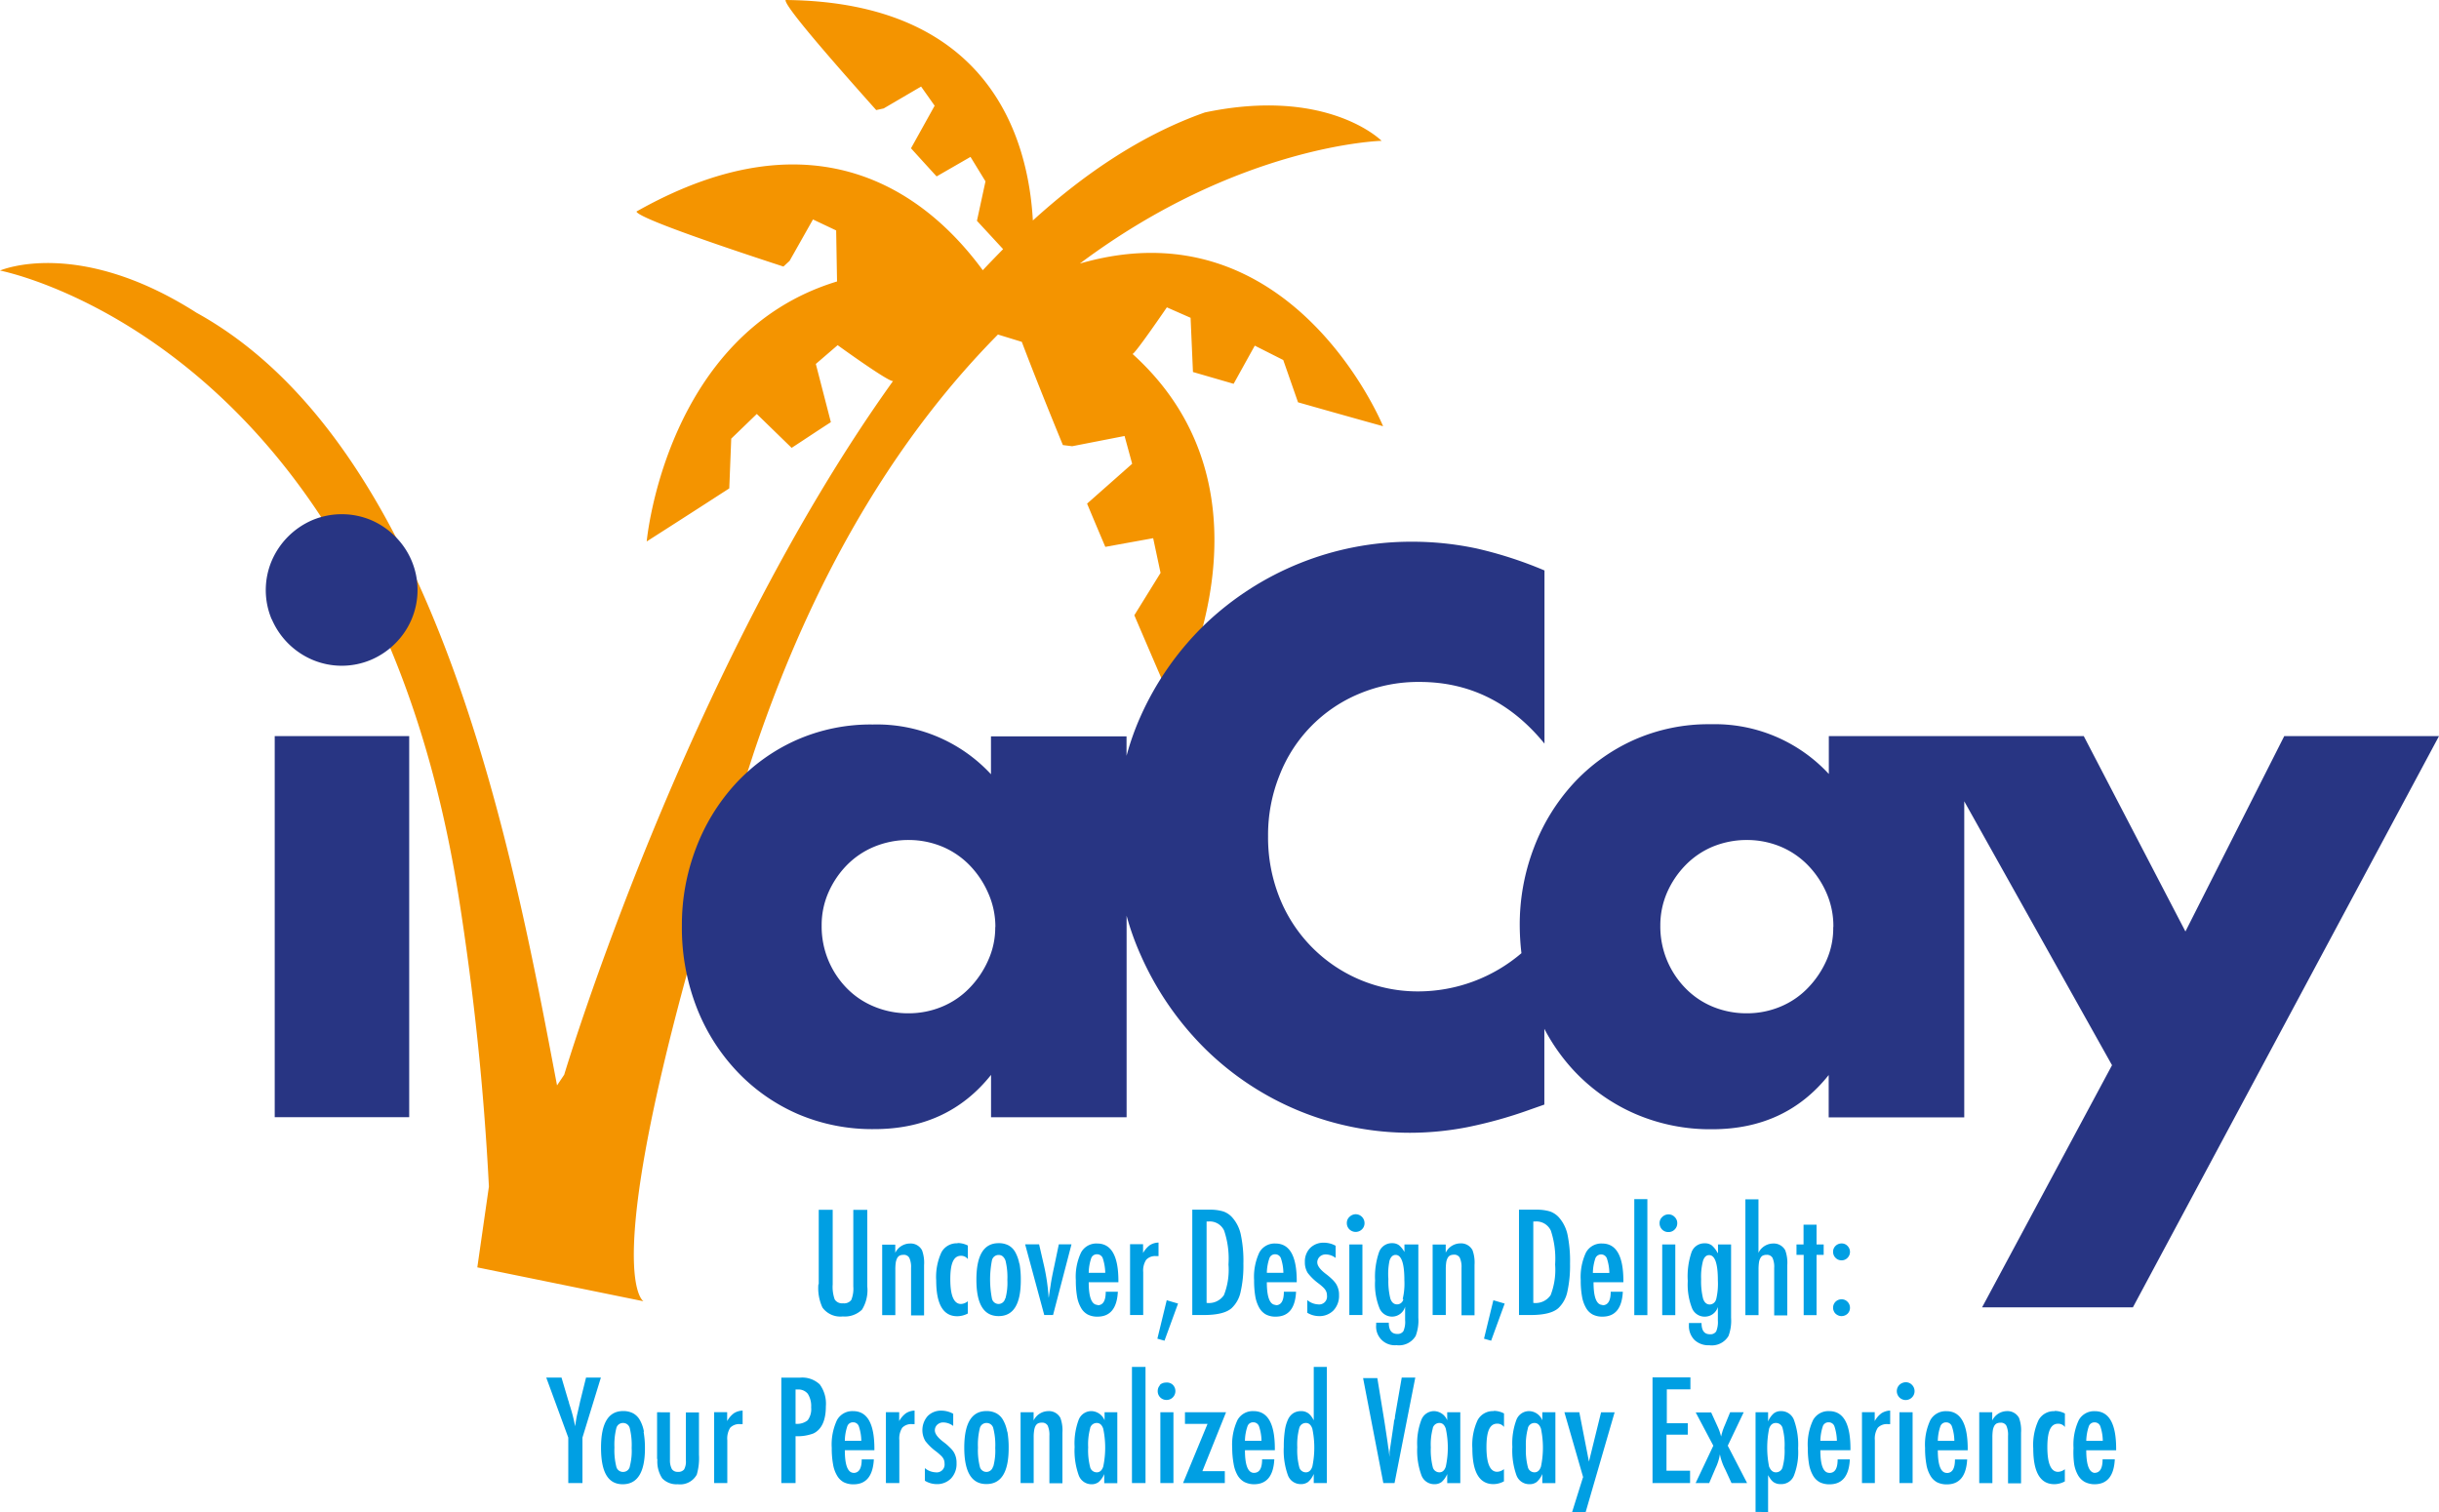
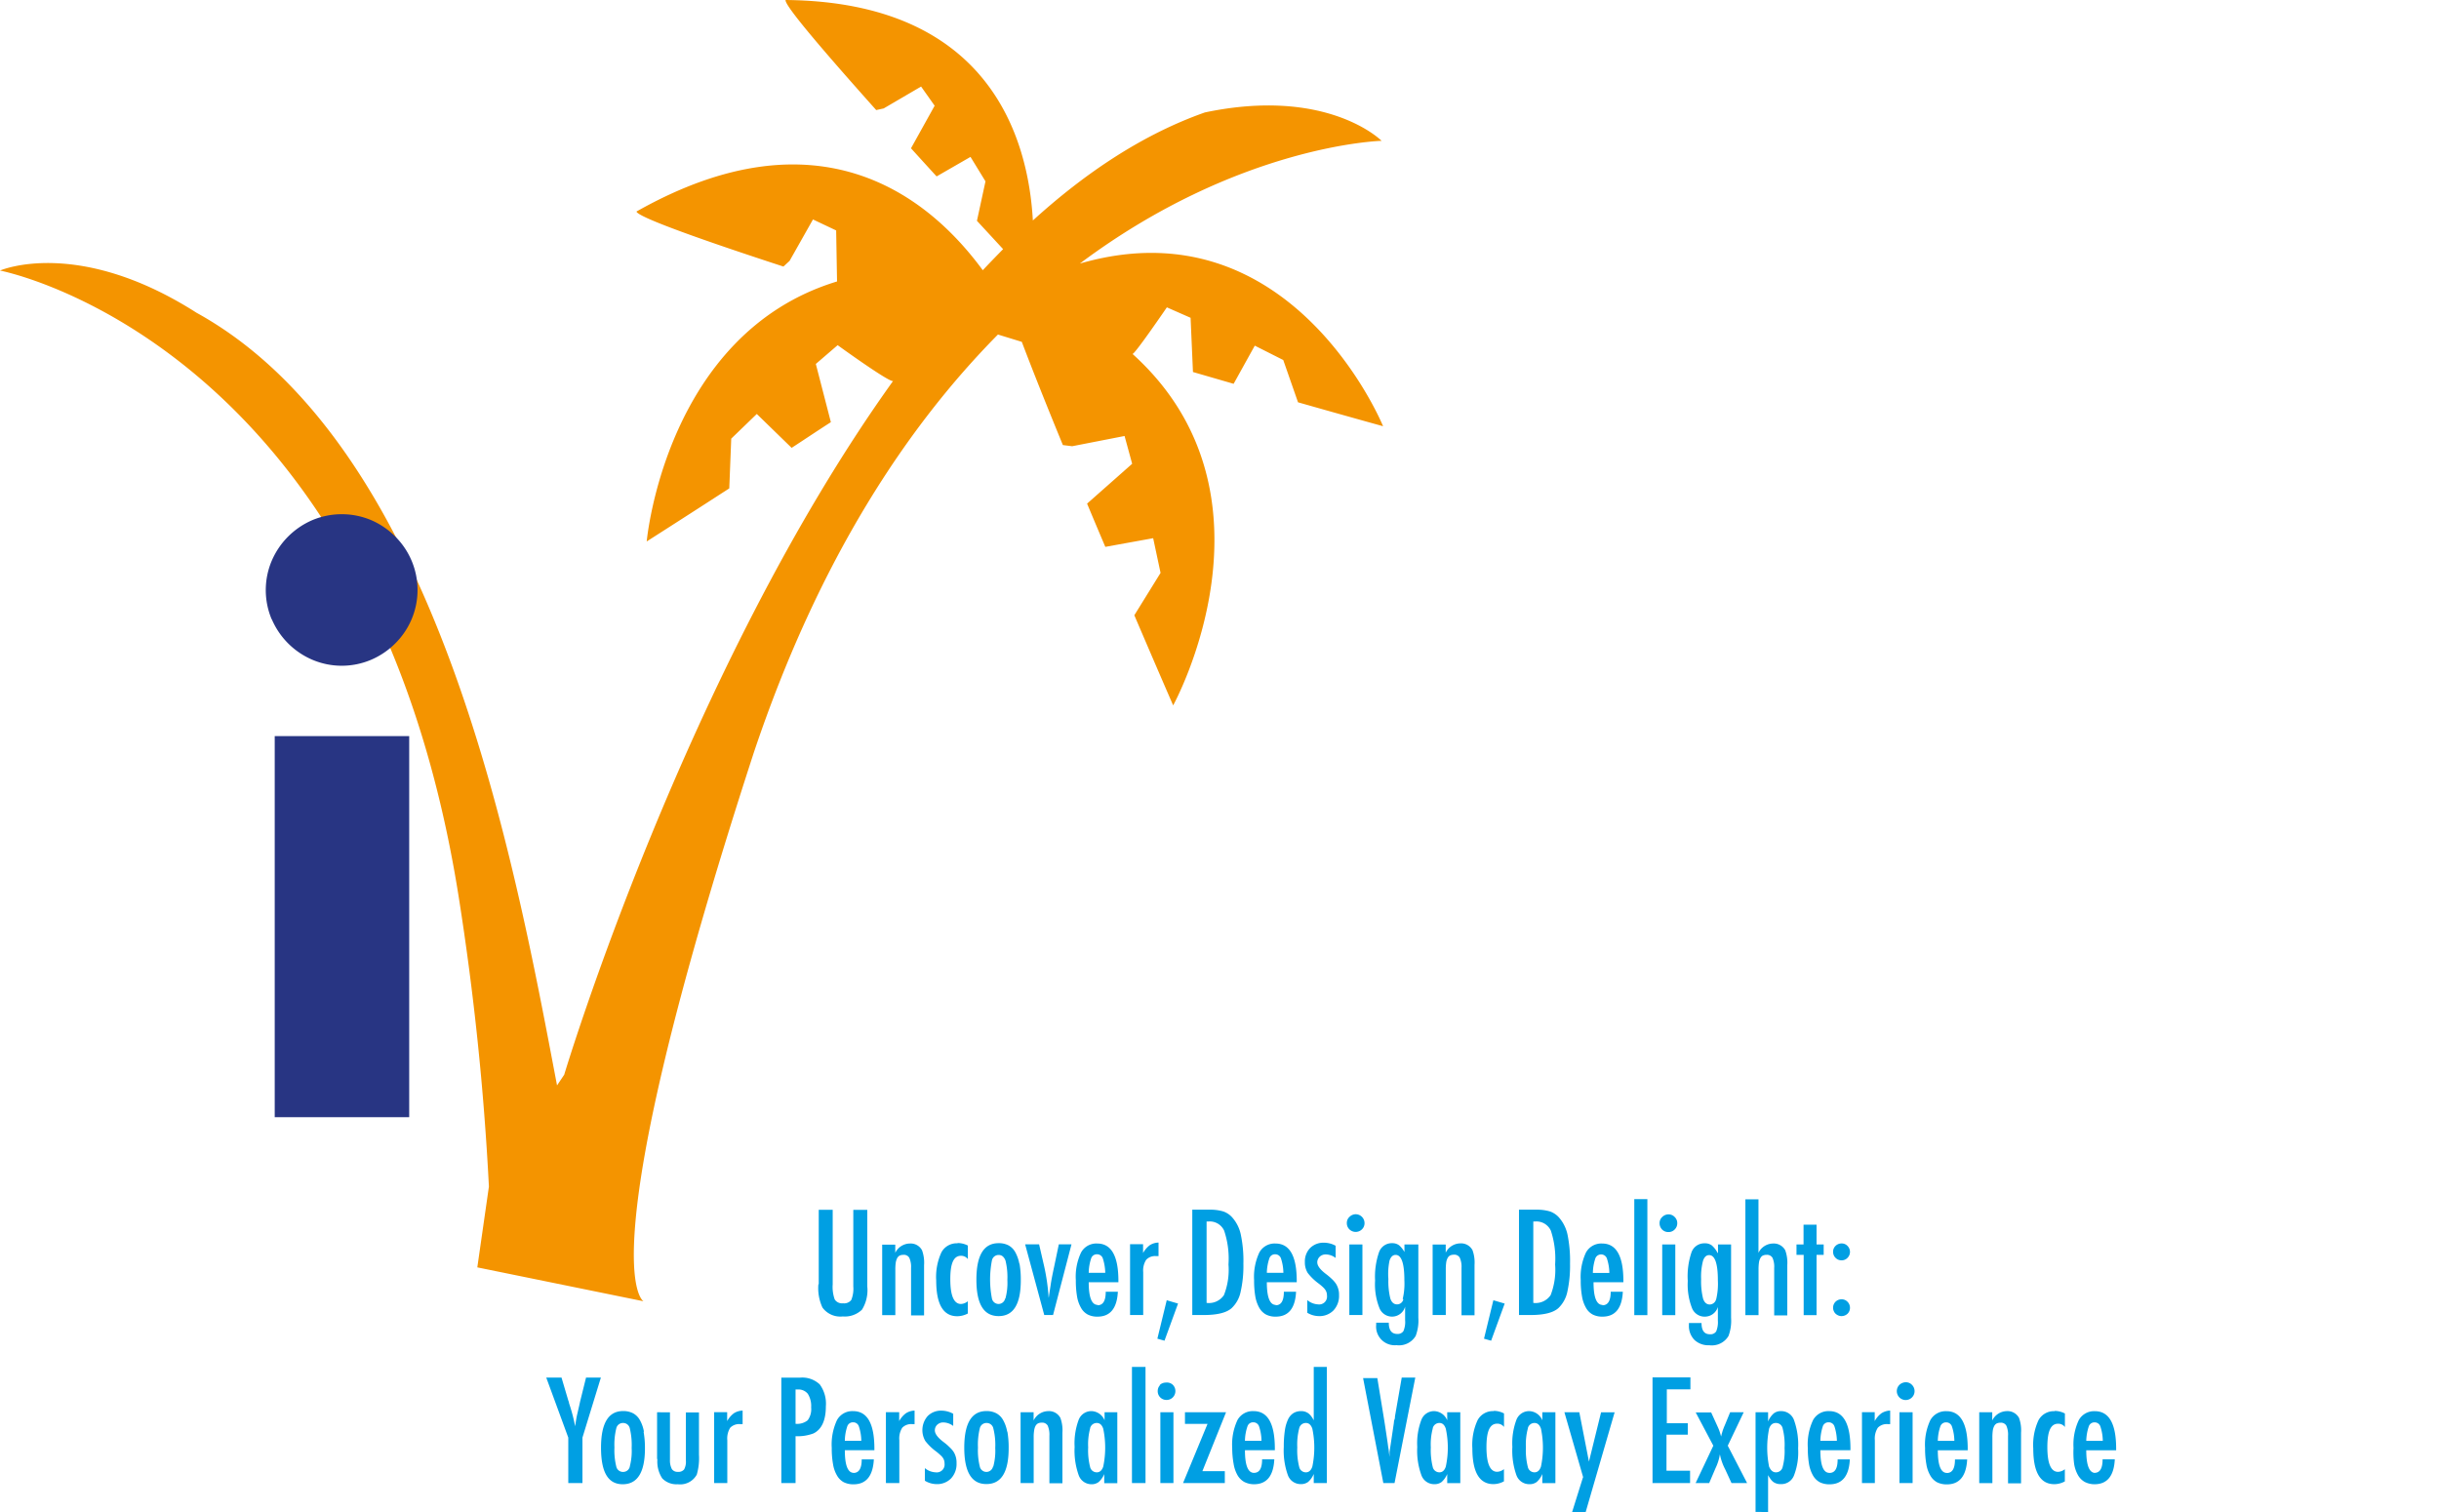
<svg xmlns="http://www.w3.org/2000/svg" viewBox="0 0 359.83 223.09">
  <defs>
    <style>.cls-1{fill:#f49400;}.cls-2{fill:#283583;}.cls-3{fill:#009fe3;}</style>
  </defs>
  <title>ivacay_logo</title>
  <g id="Слой_2" data-name="Слой 2">
    <g id="Слой_1-2" data-name="Слой 1">
      <path class="cls-1" d="M0,39.92s11.41-5,29,6.23c35.9,19.82,47,81.5,53.18,114l1.06-1.58S101.09,99,131.76,56.21c-.47.31-8.18-5.28-8.18-5.28l-3.22,2.77,2.22,8.59c-2,1.28-3.89,2.56-5.79,3.79l-5.14-5-3.77,3.64-.29,7.34c-7.09,4.59-12.18,7.83-12.18,7.83s2.75-30.67,28.08-38.36L123.36,34l-3.42-1.62-3.45,6.11-.91.84C104,35.55,94.09,32.05,93.9,31.21c27-15.27,43.17-2.14,51.09,8.66,1-1.06,2-2.09,3-3.11l-3.86-4.18,1.26-5.82-2.21-3.61-5,2.88c-1.24-1.35-2.51-2.75-3.78-4.15l3.49-6.28-2-2.83L130.37,16l-1.1.24C121.91,8,115.66.75,115.9,0c30.2.28,35.81,20.54,36.48,32.53,7.9-7.18,16.38-12.77,25.38-15.94,18.16-3.81,26.07,4.19,26.07,4.19s-21,.51-44.52,18.11c31.26-9.07,44.74,24,44.74,24s-5.24-1.45-12.55-3.53l-2.18-6.24L185.12,51,182,56.63l-6-1.74-.35-8-3.5-1.54s-4.78,7-5.07,6.87c23.09,20.85,6,51.86,6,51.86s-2.41-5.53-5.73-13.3l3.87-6.25-1.09-5.12-7.06,1.28c-.89-2.09-1.79-4.23-2.69-6.38l6.65-5.88-1.12-4.1-7.73,1.51-1.37-.17c-2.32-5.65-4.46-11-6.06-15.23l-3.52-1.08C134,62.74,120.84,82.31,111.2,111.08,86.37,187.42,94.94,192,94.94,192L70.42,187l1.71-11.92a406.6,406.6,0,0,0-4.47-42.83C54.65,50.32,0,39.92,0,39.92Z" />
      <path class="cls-2" d="M40.53,108.61v56.23H60.37V108.61Zm-.44-17.26a11.36,11.36,0,0,0,6,6,11.09,11.09,0,0,0,8.66,0,11.32,11.32,0,0,0,3.56-2.41,11.15,11.15,0,0,0,2.41-3.56,11.09,11.09,0,0,0,0-8.66,11.15,11.15,0,0,0-2.41-3.56,11.35,11.35,0,0,0-3.56-2.42,11.21,11.21,0,0,0-8.66,0,11.43,11.43,0,0,0-6,6,11.09,11.09,0,0,0,0,8.66Z" />
      <path class="cls-3" d="M83.84,212.12v6.7h2.09v-6.7l2.72-8.86H86.46l-.87,3.51-.12.55-.32,1.39q-.12.49-.3,1.74a24.62,24.62,0,0,0-.79-3.08q-.07-.21-.12-.39c0-.13-.07-.24-.1-.34l-1-3.38H80.59l3.25,8.86ZM95,211.24a5.27,5.27,0,0,0-.6-1.71,2.54,2.54,0,0,0-1-1,3.1,3.1,0,0,0-1.47-.33c-2.18,0-3.26,1.8-3.26,5.4S89.69,219,91.87,219s3.28-1.77,3.28-5.29a13.24,13.24,0,0,0-.2-2.45Zm-2.08,5.15a1,1,0,0,1-1,.79,1,1,0,0,1-1-.8,9.91,9.91,0,0,1-.27-2.8,10.08,10.08,0,0,1,.27-2.82,1,1,0,0,1,1-.8,1,1,0,0,1,1,.81,10.35,10.35,0,0,1,.27,2.87,8.94,8.94,0,0,1-.28,2.75Zm4.07-1.11a4.51,4.51,0,0,0,.71,2.85A2.92,2.92,0,0,0,100,219a2.79,2.79,0,0,0,2.8-1.43,8.76,8.76,0,0,0,.32-2.93v-6.24h-1.93v7.08a2.42,2.42,0,0,1-.26,1.33,1.06,1.06,0,0,1-.92.36,1,1,0,0,1-.89-.41,2.83,2.83,0,0,1-.28-1.38v-7H96.94v6.9Zm8.39,3.54h1.92V212.5a3,3,0,0,1,.43-1.84,1.85,1.85,0,0,1,1.48-.53l.35,0v-2a2.58,2.58,0,0,0-1.28.39,3.61,3.61,0,0,0-1,1.16v-1.31h-1.92v10.44Zm9.89,0h2.1v-6.91a6.62,6.62,0,0,0,2.65-.41c1.21-.6,1.82-1.94,1.82-4a4.81,4.81,0,0,0-.9-3.23,3.76,3.76,0,0,0-2.91-1h-2.76v15.56Zm2.1-13.8h.29a1.77,1.77,0,0,1,1.52.64,3.37,3.37,0,0,1,.49,2,2.75,2.75,0,0,1-.51,1.9,2.47,2.47,0,0,1-1.79.52V205Zm8.59,12.3c-.88,0-1.32-1.11-1.32-3.34H129v-.24q0-5.53-3.14-5.53a2.58,2.58,0,0,0-2.38,1.33,8.48,8.48,0,0,0-.77,4.1,13,13,0,0,0,.19,2.4,4.76,4.76,0,0,0,.58,1.66,2.56,2.56,0,0,0,1,1,3.19,3.19,0,0,0,1.44.31q2.8,0,3-3.68h-1.79c0,1.35-.41,2-1.22,2Zm-1.32-4.73a7,7,0,0,1,.37-2.16.87.87,0,0,1,.84-.57.88.88,0,0,1,.85.57,7,7,0,0,1,.37,2.16Zm6.11,6.23h1.93V212.5a2.94,2.94,0,0,1,.43-1.84,1.85,1.85,0,0,1,1.48-.53l.34,0v-2a2.54,2.54,0,0,0-1.27.39,3.49,3.49,0,0,0-1,1.16v-1.31H130.7v10.44Zm8.11-10.68a2.75,2.75,0,0,0-2,.8,3.16,3.16,0,0,0-.35,3.67,7.89,7.89,0,0,0,1.65,1.59c.24.19.43.36.59.51a2,2,0,0,1,.36.4,1.42,1.42,0,0,1,.24.83,1.16,1.16,0,0,1-1.32,1.3,2.63,2.63,0,0,1-1.58-.62v1.86a3.35,3.35,0,0,0,1.69.5,2.87,2.87,0,0,0,2.17-.84,3.1,3.1,0,0,0,.81-2.25,3,3,0,0,0-.39-1.6,3.51,3.51,0,0,0-.56-.68,8.41,8.41,0,0,0-.9-.79q-1.35-1-1.35-1.77a1.18,1.18,0,0,1,.09-.46,1.12,1.12,0,0,1,.26-.37,1.36,1.36,0,0,1,.39-.25,1.3,1.3,0,0,1,.49-.09,2.45,2.45,0,0,1,1.48.52v-1.8a3.61,3.61,0,0,0-1.73-.46Zm9.73,3.1a5.27,5.27,0,0,0-.6-1.71,2.51,2.51,0,0,0-1-1,3.06,3.06,0,0,0-1.46-.33q-3.27,0-3.27,5.4t3.28,5.37c2.18,0,3.27-1.77,3.27-5.29a13.32,13.32,0,0,0-.19-2.45Zm-2.09,5.15a1,1,0,0,1-.95.79,1,1,0,0,1-1-.8,9.91,9.91,0,0,1-.27-2.8,10.08,10.08,0,0,1,.27-2.82,1,1,0,0,1,1-.8,1,1,0,0,1,1,.81,9.88,9.88,0,0,1,.28,2.87,8.85,8.85,0,0,1-.29,2.75Zm4.08,2.43h1.92v-6.75a5.76,5.76,0,0,1,.07-1,2,2,0,0,1,.2-.67,1,1,0,0,1,.37-.38,1.33,1.33,0,0,1,.56-.11.93.93,0,0,1,.87.44,3.38,3.38,0,0,1,.25,1.5v7h1.92V211.4a5.33,5.33,0,0,0-.3-2.19,1.91,1.91,0,0,0-1.81-1,2.44,2.44,0,0,0-2.14,1.38v-1.21h-1.92v10.44Zm12.38-10.44v1.19a2.15,2.15,0,0,0-1.91-1.36,2,2,0,0,0-1.91,1.28,9.91,9.91,0,0,0-.6,4,10.79,10.79,0,0,0,.6,4.17A2,2,0,0,0,161,219a1.71,1.71,0,0,0,1.09-.33,3.25,3.25,0,0,0,.82-1.17v1.34h1.93V208.38Zm-2.14,2.38a1,1,0,0,1,1-.8c.43,0,.75.28.94.84a13.66,13.66,0,0,1,0,5.6c-.19.56-.51.84-.94.84a1,1,0,0,1-1-.81,9.93,9.93,0,0,1-.28-2.87,9.06,9.06,0,0,1,.29-2.8Zm6.25,8.06H169V201.69H167v17.13Zm4.12,0h1.93V208.38h-1.93v10.44Zm0-14.49a1.24,1.24,0,0,0-.39.91,1.28,1.28,0,0,0,1.3,1.32,1.28,1.28,0,0,0,.93-.38,1.32,1.32,0,0,0,0-1.85A1.27,1.27,0,0,0,172,204a1.33,1.33,0,0,0-.93.38Zm3.63,5.76h3.33l-3.61,8.73h6.16v-1.75h-3.31l3.49-8.69h-6.06v1.71ZM185,217.32c-.88,0-1.33-1.11-1.33-3.34h4.41v-.24q0-5.53-3.14-5.53a2.57,2.57,0,0,0-2.38,1.33,8.48,8.48,0,0,0-.77,4.1A13,13,0,0,0,182,216a5,5,0,0,0,.57,1.66,2.65,2.65,0,0,0,1,1A3.17,3.17,0,0,0,185,219c1.88,0,2.88-1.23,3-3.68h-1.8c0,1.35-.4,2-1.21,2Zm-1.33-4.73a6.87,6.87,0,0,1,.38-2.16.86.86,0,0,1,.84-.57.89.89,0,0,1,.85.57,7,7,0,0,1,.37,2.16Zm10.15-10.9v7.88a3.48,3.48,0,0,0-.41-.65,1.9,1.9,0,0,0-.41-.4,1.76,1.76,0,0,0-1.05-.31,2.12,2.12,0,0,0-1.15.31,2.22,2.22,0,0,0-.79.95,5.73,5.73,0,0,0-.46,1.65,16.09,16.09,0,0,0-.15,2.37,10.7,10.7,0,0,0,.6,4.16,2,2,0,0,0,1.9,1.33,1.74,1.74,0,0,0,1.1-.33,3.25,3.25,0,0,0,.82-1.17v1.34h1.93V201.69Zm-2.15,9.07a1,1,0,0,1,1-.8c.43,0,.75.28.94.84a13.66,13.66,0,0,1,0,5.6c-.19.56-.51.84-.94.84a1,1,0,0,1-1-.81,9.93,9.93,0,0,1-.28-2.87,9.48,9.48,0,0,1,.28-2.8Zm12.41,8.06h1.66l3.06-15.56h-2l-1,5.74c0,.14,0,.3-.08.48s-.06.38-.1.6l-.35,2.37-.27,1.8c0,.08,0,.18,0,.3s0,.26,0,.42l-.1-.77c0-.25-.08-.54-.12-.86s-.09-.66-.14-1l-.34-2.26-.16-1-.94-5.74H201.1l3,15.56Zm9.43-10.44v1.19a2.15,2.15,0,0,0-1.91-1.36,2,2,0,0,0-1.9,1.28,9.71,9.71,0,0,0-.61,4,10.57,10.57,0,0,0,.61,4.17,2,2,0,0,0,1.9,1.33,1.71,1.71,0,0,0,1.09-.33,3.25,3.25,0,0,0,.82-1.17v1.34h1.93V208.38Zm-2.14,2.38a1,1,0,0,1,1-.8q.65,0,.93.84a13.22,13.22,0,0,1,0,5.6q-.28.84-.93.84a1,1,0,0,1-1-.81,10.3,10.3,0,0,1-.28-2.87,9.06,9.06,0,0,1,.29-2.8Zm9-2.55a2.55,2.55,0,0,0-2.38,1.34,8.63,8.63,0,0,0-.77,4.15q0,5.28,3.11,5.28a3.3,3.3,0,0,0,1.55-.41v-1.8a1.71,1.71,0,0,1-1,.39c-1.05,0-1.58-1.22-1.58-3.65s.53-3.45,1.59-3.45a1.21,1.21,0,0,1,1,.49v-2a3.31,3.31,0,0,0-1.51-.38Zm7.17.17v1.19a2.15,2.15,0,0,0-1.91-1.36,2,2,0,0,0-1.91,1.28,9.91,9.91,0,0,0-.6,4,10.79,10.79,0,0,0,.6,4.17,2,2,0,0,0,1.91,1.33,1.71,1.71,0,0,0,1.09-.33,3.25,3.25,0,0,0,.82-1.17v1.34h1.93V208.38Zm-2.14,2.38a1,1,0,0,1,1-.8c.43,0,.75.28.94.84a13.66,13.66,0,0,1,0,5.6c-.19.56-.51.84-.94.84a1,1,0,0,1-1-.81,9.93,9.93,0,0,1-.28-2.87,9.06,9.06,0,0,1,.29-2.8Zm8.14,7.22-1.6,5.11h2l4.27-14.71h-2l-1.79,7.28L233,208.38H230.8l2.77,9.6Zm10.23.84h5.57V217h-3.48v-5.31H249V210h-3.09V205h3.48v-1.77H243.8v15.56Zm9-5.51-2.61,5.51h2l.93-2.18a7.38,7.38,0,0,0,.65-2.06,8.19,8.19,0,0,0,.79,2.24l.92,2h2.3l-2.85-5.51,2.35-4.93h-2l-.76,1.85-.13.3c-.09.23-.18.46-.25.7s-.14.48-.19.73c-.08-.29-.16-.56-.25-.82s-.2-.5-.31-.74l-.91-2h-2.28l2.61,4.93Zm8.08,9.78v-5.44a4.32,4.32,0,0,0,.4.63,2,2,0,0,0,.41.41,1.82,1.82,0,0,0,1.06.29,2,2,0,0,0,1.94-1.25,9.48,9.48,0,0,0,.62-4,10.82,10.82,0,0,0-.6-4.18,2,2,0,0,0-1.89-1.34,1.69,1.69,0,0,0-1.11.34,3.22,3.22,0,0,0-.83,1.19v-1.36H259v14.71Zm2.15-6.65a1,1,0,0,1-1,.8c-.44,0-.75-.27-1-.83a14.19,14.19,0,0,1,0-5.61c.19-.56.51-.84,1-.84a1,1,0,0,1,1,.81,9.67,9.67,0,0,1,.28,2.89,9.08,9.08,0,0,1-.28,2.78Zm6.89.88c-.89,0-1.33-1.11-1.33-3.34H273v-.24q0-5.53-3.14-5.53a2.57,2.57,0,0,0-2.38,1.33,8.37,8.37,0,0,0-.77,4.1,14,14,0,0,0,.18,2.4,5.2,5.2,0,0,0,.58,1.66,2.62,2.62,0,0,0,1,1,3.19,3.19,0,0,0,1.44.31c1.88,0,2.88-1.23,3-3.68h-1.8c0,1.35-.4,2-1.21,2Zm-1.33-4.73a7.28,7.28,0,0,1,.37-2.16.87.87,0,0,1,.85-.57.89.89,0,0,1,.85.57,7.28,7.28,0,0,1,.37,2.16Zm6.12,6.23h1.92V212.5a2.93,2.93,0,0,1,.44-1.84,1.84,1.84,0,0,1,1.48-.53l.34,0v-2a2.58,2.58,0,0,0-1.28.39,3.61,3.61,0,0,0-1,1.16v-1.31H274.7v10.44Zm5.55,0h1.94V208.38h-1.94v10.44Zm0-14.49a1.31,1.31,0,1,0,1.84,0,1.23,1.23,0,0,0-.9-.38,1.38,1.38,0,0,0-.94.38Zm7,13c-.89,0-1.34-1.11-1.34-3.34h4.41v-.24c0-3.69-1.05-5.53-3.13-5.53a2.59,2.59,0,0,0-2.39,1.33,8.48,8.48,0,0,0-.77,4.1,13,13,0,0,0,.19,2.4,4.76,4.76,0,0,0,.58,1.66,2.56,2.56,0,0,0,1,1,3.19,3.19,0,0,0,1.44.31q2.8,0,3-3.68h-1.8c0,1.35-.4,2-1.2,2Zm-1.34-4.73a6.87,6.87,0,0,1,.38-2.16.87.87,0,0,1,.84-.57.88.88,0,0,1,.85.57,7,7,0,0,1,.37,2.16Zm6.12,6.23h1.93v-6.75a7.11,7.11,0,0,1,.06-1,2,2,0,0,1,.21-.67.91.91,0,0,1,.37-.38,1.33,1.33,0,0,1,.56-.11.9.9,0,0,1,.86.44,3.24,3.24,0,0,1,.25,1.5l0,7h1.92V211.4a5.33,5.33,0,0,0-.3-2.19,1.93,1.93,0,0,0-1.82-1,2.44,2.44,0,0,0-2.13,1.38v-1.21H292v10.44Zm11.11-10.61a2.55,2.55,0,0,0-2.38,1.34,8.63,8.63,0,0,0-.77,4.15q0,5.28,3.11,5.28a3.3,3.3,0,0,0,1.55-.41v-1.8a1.71,1.71,0,0,1-1,.39c-1.05,0-1.58-1.22-1.58-3.65s.53-3.45,1.59-3.45a1.21,1.21,0,0,1,1,.49v-2a3.28,3.28,0,0,0-1.51-.38Zm6,9.11c-.88,0-1.33-1.11-1.33-3.34h4.41v-.24q0-5.53-3.14-5.53a2.57,2.57,0,0,0-2.38,1.33,8.48,8.48,0,0,0-.77,4.1A13,13,0,0,0,306,216a5,5,0,0,0,.57,1.66,2.65,2.65,0,0,0,1,1A3.17,3.17,0,0,0,309,219q2.82,0,3-3.68h-1.8c0,1.35-.4,2-1.21,2Zm-1.33-4.73a7.18,7.18,0,0,1,.38-2.16.87.87,0,0,1,.84-.57.88.88,0,0,1,.85.57,7,7,0,0,1,.37,2.16Z" />
      <path class="cls-3" d="M120.74,189.48a6.8,6.8,0,0,0,.6,3.45,3.26,3.26,0,0,0,3,1.31,3.64,3.64,0,0,0,2.83-1,5.44,5.44,0,0,0,.78-3.43v-11.3h-2.06v11.3a4.4,4.4,0,0,1-.3,2,1.32,1.32,0,0,1-1.21.49,1.29,1.29,0,0,1-1.23-.56,5.46,5.46,0,0,1-.3-2.24v-11h-2.06v11Zm9.42,4.57h1.93v-6.74a7.16,7.16,0,0,1,.06-1,2.3,2.3,0,0,1,.21-.67.91.91,0,0,1,.37-.38,1.33,1.33,0,0,1,.56-.11.9.9,0,0,1,.86.44,3.22,3.22,0,0,1,.26,1.5v7h1.92v-7.42a5.33,5.33,0,0,0-.3-2.19,1.9,1.9,0,0,0-1.81-1,2.43,2.43,0,0,0-2.14,1.37v-1.2h-1.93v10.43Zm11.11-10.6a2.55,2.55,0,0,0-2.38,1.33,8.63,8.63,0,0,0-.77,4.15q0,5.28,3.11,5.28a3.41,3.41,0,0,0,1.55-.4V192a1.67,1.67,0,0,1-1,.4c-1.05,0-1.58-1.22-1.58-3.66s.53-3.45,1.59-3.45a1.24,1.24,0,0,1,1,.49v-2a3.27,3.27,0,0,0-1.51-.37Zm9.11,3a5.61,5.61,0,0,0-.6-1.7,2.53,2.53,0,0,0-1-1,3.05,3.05,0,0,0-1.46-.32c-2.18,0-3.27,1.79-3.27,5.39s1.09,5.37,3.28,5.37,3.27-1.76,3.27-5.29a13.4,13.4,0,0,0-.19-2.45Zm-2.09,5.15a1,1,0,0,1-.95.8,1,1,0,0,1-1-.81,14.71,14.71,0,0,1,0-5.61,1,1,0,0,1,1-.81c.46,0,.78.27,1,.82a10.12,10.12,0,0,1,.28,2.86,8.85,8.85,0,0,1-.29,2.75Zm5.77,2.43h1.3l2.72-10.43h-1.87l-.69,3.3q-.39,1.79-.51,2.67l-.24,1.56s0,.15-.06.36c-.06-.89-.15-1.71-.26-2.46s-.24-1.45-.39-2.13l-.76-3.3h-2.06l2.82,10.43Zm7.89-1.49c-.89,0-1.33-1.12-1.33-3.35H165V189q0-5.52-3.13-5.52a2.55,2.55,0,0,0-2.38,1.33,8.32,8.32,0,0,0-.77,4.09,13.82,13.82,0,0,0,.18,2.4,5,5,0,0,0,.58,1.66,2.49,2.49,0,0,0,1,1,3.06,3.06,0,0,0,1.44.31q2.81,0,3-3.68h-1.79c0,1.35-.4,2-1.21,2Zm-1.33-4.74a7.09,7.09,0,0,1,.37-2.16.87.87,0,0,1,.85-.57.89.89,0,0,1,.85.57,7.43,7.43,0,0,1,.37,2.16Zm6.12,6.23h1.92v-6.32a2.9,2.9,0,0,1,.44-1.83,1.79,1.79,0,0,1,1.48-.54l.34,0v-2a2.49,2.49,0,0,0-1.28.38,3.72,3.72,0,0,0-1,1.16v-1.3h-1.92v10.43Zm4,3.49,1.06.3,2-5.48-1.67-.49-1.38,5.67Zm5.18-3.49h1.69q2.94,0,4.08-1a4.56,4.56,0,0,0,1.33-2.37,17.18,17.18,0,0,0,.42-4.19,18.73,18.73,0,0,0-.38-4.3,5.54,5.54,0,0,0-1.25-2.52,3.15,3.15,0,0,0-1.33-.9,6.6,6.6,0,0,0-2-.26h-2.58v15.56Zm2.09-13.8h.27a2.33,2.33,0,0,1,2.32,1.35,12.93,12.93,0,0,1,.64,5,10.13,10.13,0,0,1-.67,4.51,2.66,2.66,0,0,1-2.56,1.15v-12Zm10.22,12.31c-.88,0-1.33-1.12-1.33-3.35h4.41V189q0-5.52-3.14-5.52a2.56,2.56,0,0,0-2.38,1.33,8.44,8.44,0,0,0-.77,4.09,13.82,13.82,0,0,0,.18,2.4,5.2,5.2,0,0,0,.58,1.66,2.58,2.58,0,0,0,1,1,3,3,0,0,0,1.43.31q2.82,0,3-3.68h-1.8c0,1.35-.4,2-1.21,2Zm-1.33-4.74a7,7,0,0,1,.38-2.16.86.86,0,0,1,.84-.57.89.89,0,0,1,.85.57,7.09,7.09,0,0,1,.37,2.16Zm8.43-4.44a2.77,2.77,0,0,0-2.05.79,2.85,2.85,0,0,0-.77,2.07,2.94,2.94,0,0,0,.42,1.6,7.89,7.89,0,0,0,1.65,1.59q.36.28.6.51a2.25,2.25,0,0,1,.35.4,1.46,1.46,0,0,1,.24.84,1.16,1.16,0,0,1-1.32,1.3,2.67,2.67,0,0,1-1.58-.63v1.87a3.34,3.34,0,0,0,1.69.49,2.87,2.87,0,0,0,2.17-.84,3.1,3.1,0,0,0,.82-2.24,3,3,0,0,0-.4-1.61,3.81,3.81,0,0,0-.55-.68,9.94,9.94,0,0,0-.91-.79q-1.35-1-1.35-1.77a1,1,0,0,1,.1-.46,1,1,0,0,1,.26-.37,1.14,1.14,0,0,1,.39-.25,1.24,1.24,0,0,1,.48-.09,2.43,2.43,0,0,1,1.48.52v-1.8a3.59,3.59,0,0,0-1.72-.45Zm3.76,10.67H201V183.62h-1.93v10.43Zm0-14.48a1.2,1.2,0,0,0-.39.9,1.27,1.27,0,0,0,.38.94,1.32,1.32,0,0,0,1.85,0,1.24,1.24,0,0,0,.38-.93,1.31,1.31,0,0,0-1.29-1.3,1.32,1.32,0,0,0-.93.39Zm8.17,5.3a3.61,3.61,0,0,0-.85-1.11,1.65,1.65,0,0,0-1-.31,2,2,0,0,0-1.95,1.3,11.09,11.09,0,0,0-.59,4.22,9.44,9.44,0,0,0,.62,4,2,2,0,0,0,3.81-.16v2a3.41,3.41,0,0,1-.25,1.61,1,1,0,0,1-.92.42c-.82,0-1.24-.55-1.24-1.66h-1.86v.32a2.75,2.75,0,0,0,3,3,2.86,2.86,0,0,0,2.83-1.37,6.38,6.38,0,0,0,.39-2.68V183.62H207.2v1.25Zm-.22,6.84a.94.94,0,0,1-.92.77c-.47,0-.81-.29-1-.86a10.63,10.63,0,0,1-.29-2.89A9.58,9.58,0,0,1,205,186q.28-.84.9-.84c.86,0,1.29,1.25,1.29,3.74a9.86,9.86,0,0,1-.25,2.78Zm4.33,2.34h1.93v-6.74a7.16,7.16,0,0,1,.06-1,2,2,0,0,1,.21-.67.91.91,0,0,1,.37-.38,1.33,1.33,0,0,1,.56-.11.9.9,0,0,1,.86.44,3.22,3.22,0,0,1,.26,1.5v7h1.92v-7.42a5.33,5.33,0,0,0-.3-2.19,1.91,1.91,0,0,0-1.82-1,2.43,2.43,0,0,0-2.13,1.37v-1.2h-1.93v10.43Zm7.56,3.49,1.06.3,2-5.48-1.67-.49-1.38,5.67Zm5.18-3.49h1.69c2,0,3.33-.34,4.09-1a4.63,4.63,0,0,0,1.33-2.37,17.76,17.76,0,0,0,.41-4.19,19.43,19.43,0,0,0-.37-4.3,5.64,5.64,0,0,0-1.25-2.52,3.22,3.22,0,0,0-1.33-.9,6.67,6.67,0,0,0-2-.26h-2.58v15.56Zm2.1-13.8h.26a2.35,2.35,0,0,1,2.33,1.35,13.18,13.18,0,0,1,.63,5,10.32,10.32,0,0,1-.66,4.51,2.67,2.67,0,0,1-2.56,1.15v-12Zm10.22,12.31c-.89,0-1.33-1.12-1.33-3.35h4.4V189c0-3.68-1.05-5.52-3.13-5.52a2.57,2.57,0,0,0-2.39,1.33,8.44,8.44,0,0,0-.77,4.09,12.82,12.82,0,0,0,.19,2.4,5,5,0,0,0,.58,1.66,2.49,2.49,0,0,0,1,1,3.06,3.06,0,0,0,1.44.31q2.81,0,3-3.68h-1.79c0,1.35-.41,2-1.21,2ZM235,187.82a7.09,7.09,0,0,1,.37-2.16.91.91,0,0,1,1.69,0,7.09,7.09,0,0,1,.37,2.16Zm6.11,6.23h1.93V176.93h-1.93v17.12Zm4.12,0h1.93V183.62h-1.93v10.43Zm0-14.48a1.2,1.2,0,0,0-.39.9,1.31,1.31,0,0,0,.37.94,1.26,1.26,0,0,0,.93.38,1.24,1.24,0,0,0,.93-.38,1.28,1.28,0,0,0,.38-.93,1.25,1.25,0,0,0-.38-.91,1.24,1.24,0,0,0-.91-.39,1.3,1.3,0,0,0-.93.39Zm8.17,5.3a3.77,3.77,0,0,0-.85-1.11,1.66,1.66,0,0,0-1.05-.31,2,2,0,0,0-1.94,1.3A11,11,0,0,0,249,189a9.6,9.6,0,0,0,.62,4,2,2,0,0,0,1.93,1.27,2,2,0,0,0,1.89-1.43v2a3.55,3.55,0,0,1-.25,1.61,1,1,0,0,1-.92.42c-.83,0-1.24-.55-1.24-1.66h-1.86l0,.32a2.93,2.93,0,0,0,.81,2.17,3,3,0,0,0,2.2.79,2.86,2.86,0,0,0,2.83-1.37,6.42,6.42,0,0,0,.38-2.68V183.62h-1.93v1.25Zm-.22,6.84a1,1,0,0,1-.92.77c-.47,0-.81-.29-1-.86a10.63,10.63,0,0,1-.29-2.89,9.22,9.22,0,0,1,.28-2.7q.28-.84.9-.84c.86,0,1.29,1.25,1.29,3.74a9.86,9.86,0,0,1-.25,2.78Zm4.33,2.34h1.93v-6.74a7.16,7.16,0,0,1,.06-1,1.82,1.82,0,0,1,.21-.67.88.88,0,0,1,.36-.38,1.36,1.36,0,0,1,.56-.11.93.93,0,0,1,.87.44,3.24,3.24,0,0,1,.25,1.5v7h1.93v-7.42a5.33,5.33,0,0,0-.3-2.19,1.92,1.92,0,0,0-1.82-1,2.43,2.43,0,0,0-2.13,1.37v-7.89h-1.93v17.12Zm8.59-10.43h-1.06v1.53h1.06v8.9H268v-8.9h1.05v-1.53H268V180.7h-1.92v2.92Zm4.7,8.45a1.22,1.22,0,0,0-.36.88,1.13,1.13,0,0,0,.1.49,1.16,1.16,0,0,0,.26.39,1.31,1.31,0,0,0,.4.26,1.16,1.16,0,0,0,.49.1,1.29,1.29,0,0,0,.88-.35,1.21,1.21,0,0,0,.36-.88,1.22,1.22,0,0,0-.36-.88,1.19,1.19,0,0,0-.86-.37,1.26,1.26,0,0,0-.91.36Zm0-8.24a1.18,1.18,0,0,0-.36.88,1.22,1.22,0,0,0,.36.88,1.2,1.2,0,0,0,.89.37,1.18,1.18,0,0,0,.88-.37,1.24,1.24,0,0,0,0-1.75,1.15,1.15,0,0,0-.86-.37,1.26,1.26,0,0,0-.91.36Z" />
-       <path class="cls-2" d="M359.83,108.61H337l-14.58,28.83-15-28.83h-14v0H282.81l0,0h-13v5.59a22.93,22.93,0,0,0-17.43-7.34,27.07,27.07,0,0,0-11.4,2.35,27.35,27.35,0,0,0-8.88,6.42,29.48,29.48,0,0,0-5.81,9.48,31.64,31.64,0,0,0-2.08,11.45,36.19,36.19,0,0,0,.25,4.08l0,0a23.48,23.48,0,0,1-15.13,5.64,21.93,21.93,0,0,1-20.55-13.81,23.93,23.93,0,0,1-1.7-9.1,23.62,23.62,0,0,1,1.7-9,21.42,21.42,0,0,1,11.73-12,22.51,22.51,0,0,1,8.93-1.75q11,0,18.42,9.1V84.17a59.59,59.59,0,0,0-10-3.24,45.59,45.59,0,0,0-9.7-1,44,44,0,0,0-30.42,12.22,43.7,43.7,0,0,0-9.54,13.71,39.18,39.18,0,0,0-2,5.66h0v-2.87h-20v5.59a22.94,22.94,0,0,0-17.43-7.34,27.07,27.07,0,0,0-11.4,2.35,27.35,27.35,0,0,0-8.88,6.42,29.48,29.48,0,0,0-5.81,9.48,31.64,31.64,0,0,0-2.08,11.45,32.47,32.47,0,0,0,2.14,11.95,29,29,0,0,0,6,9.54,27.28,27.28,0,0,0,9,6.3A27.86,27.86,0,0,0,129,166.6q10.84,0,17.21-8v6.25h20V135.12h0a39.71,39.71,0,0,0,2.07,5.78,45.12,45.12,0,0,0,9.59,13.92A43.1,43.1,0,0,0,208,167.14a44.51,44.51,0,0,0,8.44-.82,64.89,64.89,0,0,0,9.21-2.57l2.19-.77V151.8l0,0a28.25,28.25,0,0,0,4.45,6.27,27.28,27.28,0,0,0,9,6.3,27.89,27.89,0,0,0,11.29,2.25q10.85,0,17.21-8v6.25h20V118.23h0l21.8,38.94L292.42,192.9h22.25l45.16-84.29Zm-213,28.17a11.7,11.7,0,0,1-1.05,4.93,13.9,13.9,0,0,1-2.74,4.06,12,12,0,0,1-4,2.74,12.77,12.77,0,0,1-5,1,13,13,0,0,1-5.1-1,12,12,0,0,1-4.05-2.74,13,13,0,0,1-3.67-9.21,12,12,0,0,1,1-4.88,13.53,13.53,0,0,1,2.69-4,12.19,12.19,0,0,1,4.05-2.74,13.2,13.2,0,0,1,5.1-1,12.94,12.94,0,0,1,5,1,12.19,12.19,0,0,1,4,2.74,13.75,13.75,0,0,1,2.74,4.11,12.17,12.17,0,0,1,1.05,5Zm123.63,0a11.69,11.69,0,0,1-1,4.93,13.9,13.9,0,0,1-2.74,4.06,12,12,0,0,1-4,2.74,12.73,12.73,0,0,1-5,1,13,13,0,0,1-5.1-1,12,12,0,0,1-4-2.74,13,13,0,0,1-3.67-9.21,12.15,12.15,0,0,1,1-4.88,13.53,13.53,0,0,1,2.69-4,12.19,12.19,0,0,1,4-2.74,13.2,13.2,0,0,1,5.1-1,12.91,12.91,0,0,1,5,1,12.19,12.19,0,0,1,4,2.74,13.75,13.75,0,0,1,2.74,4.11,12.16,12.16,0,0,1,1,5Z" />
    </g>
  </g>
</svg>